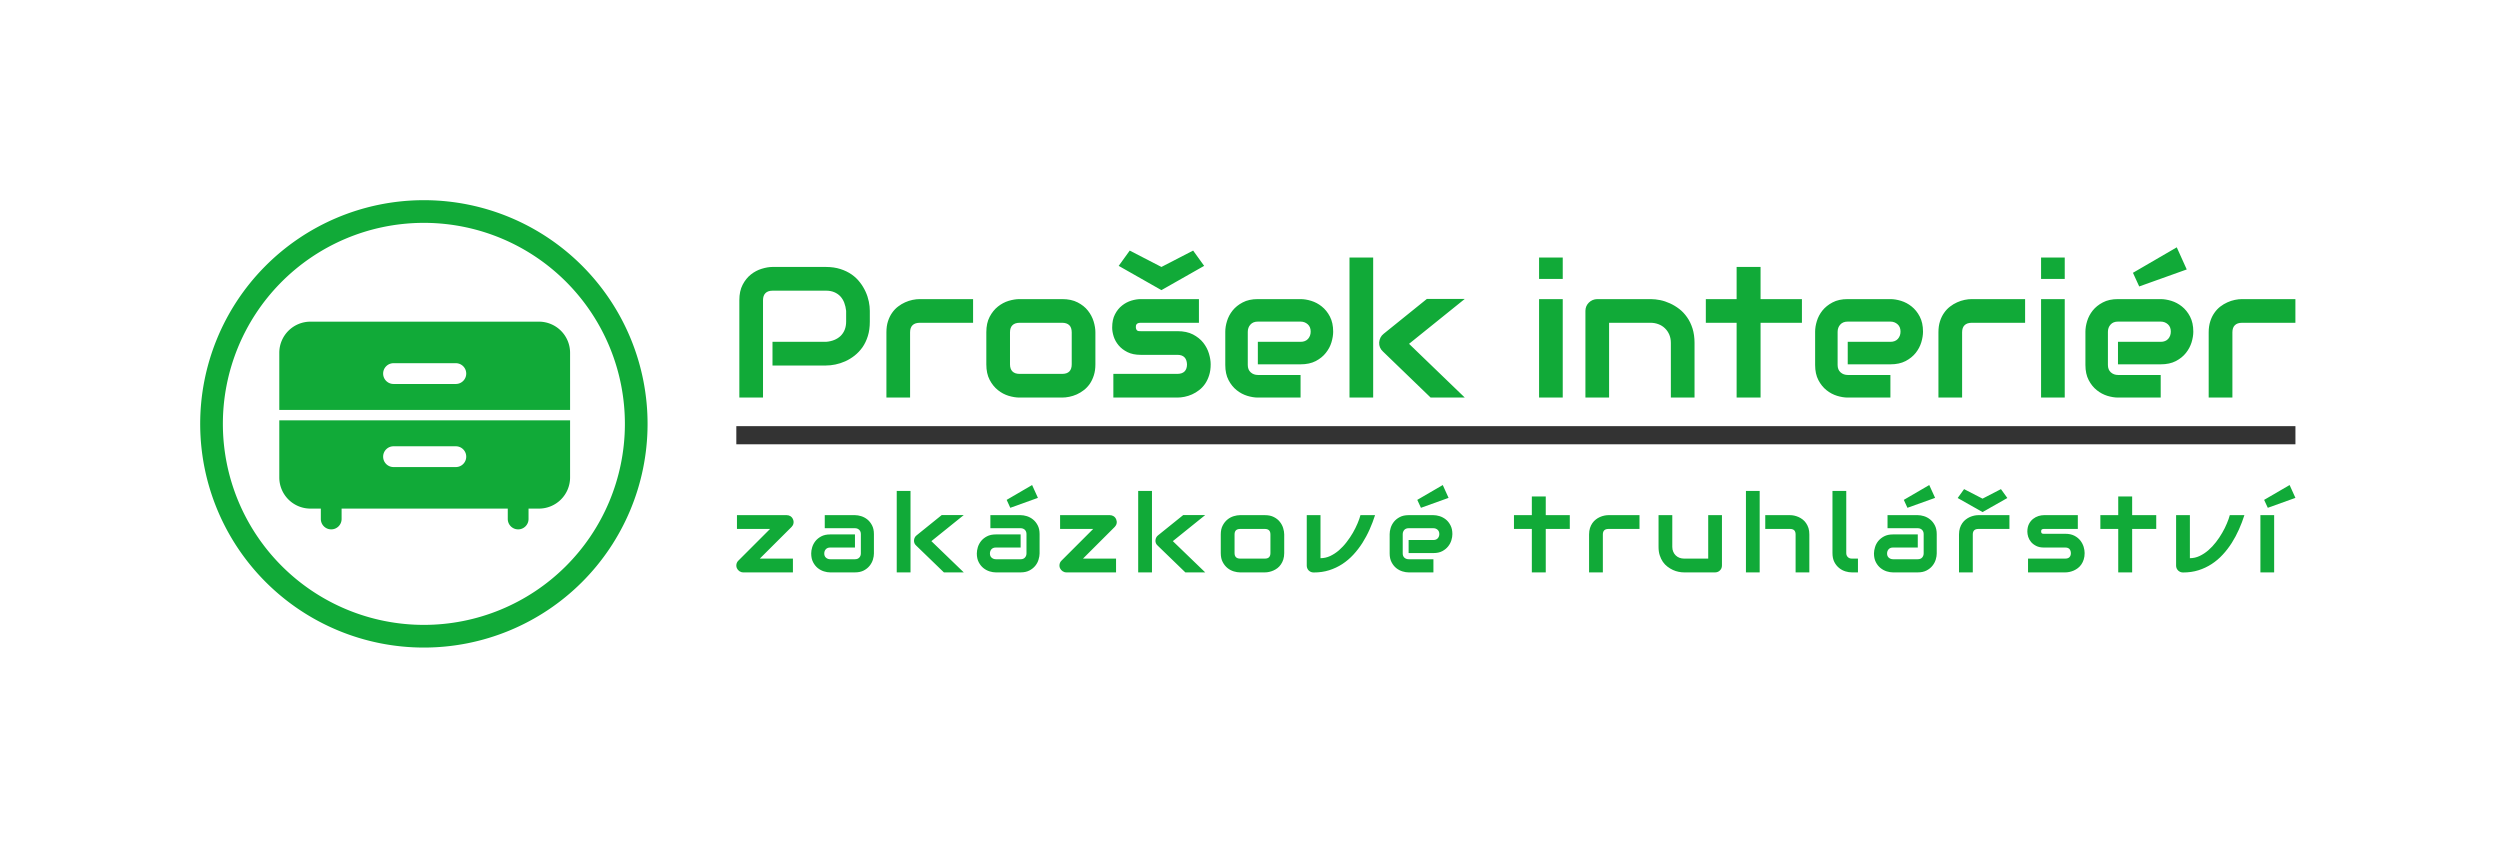
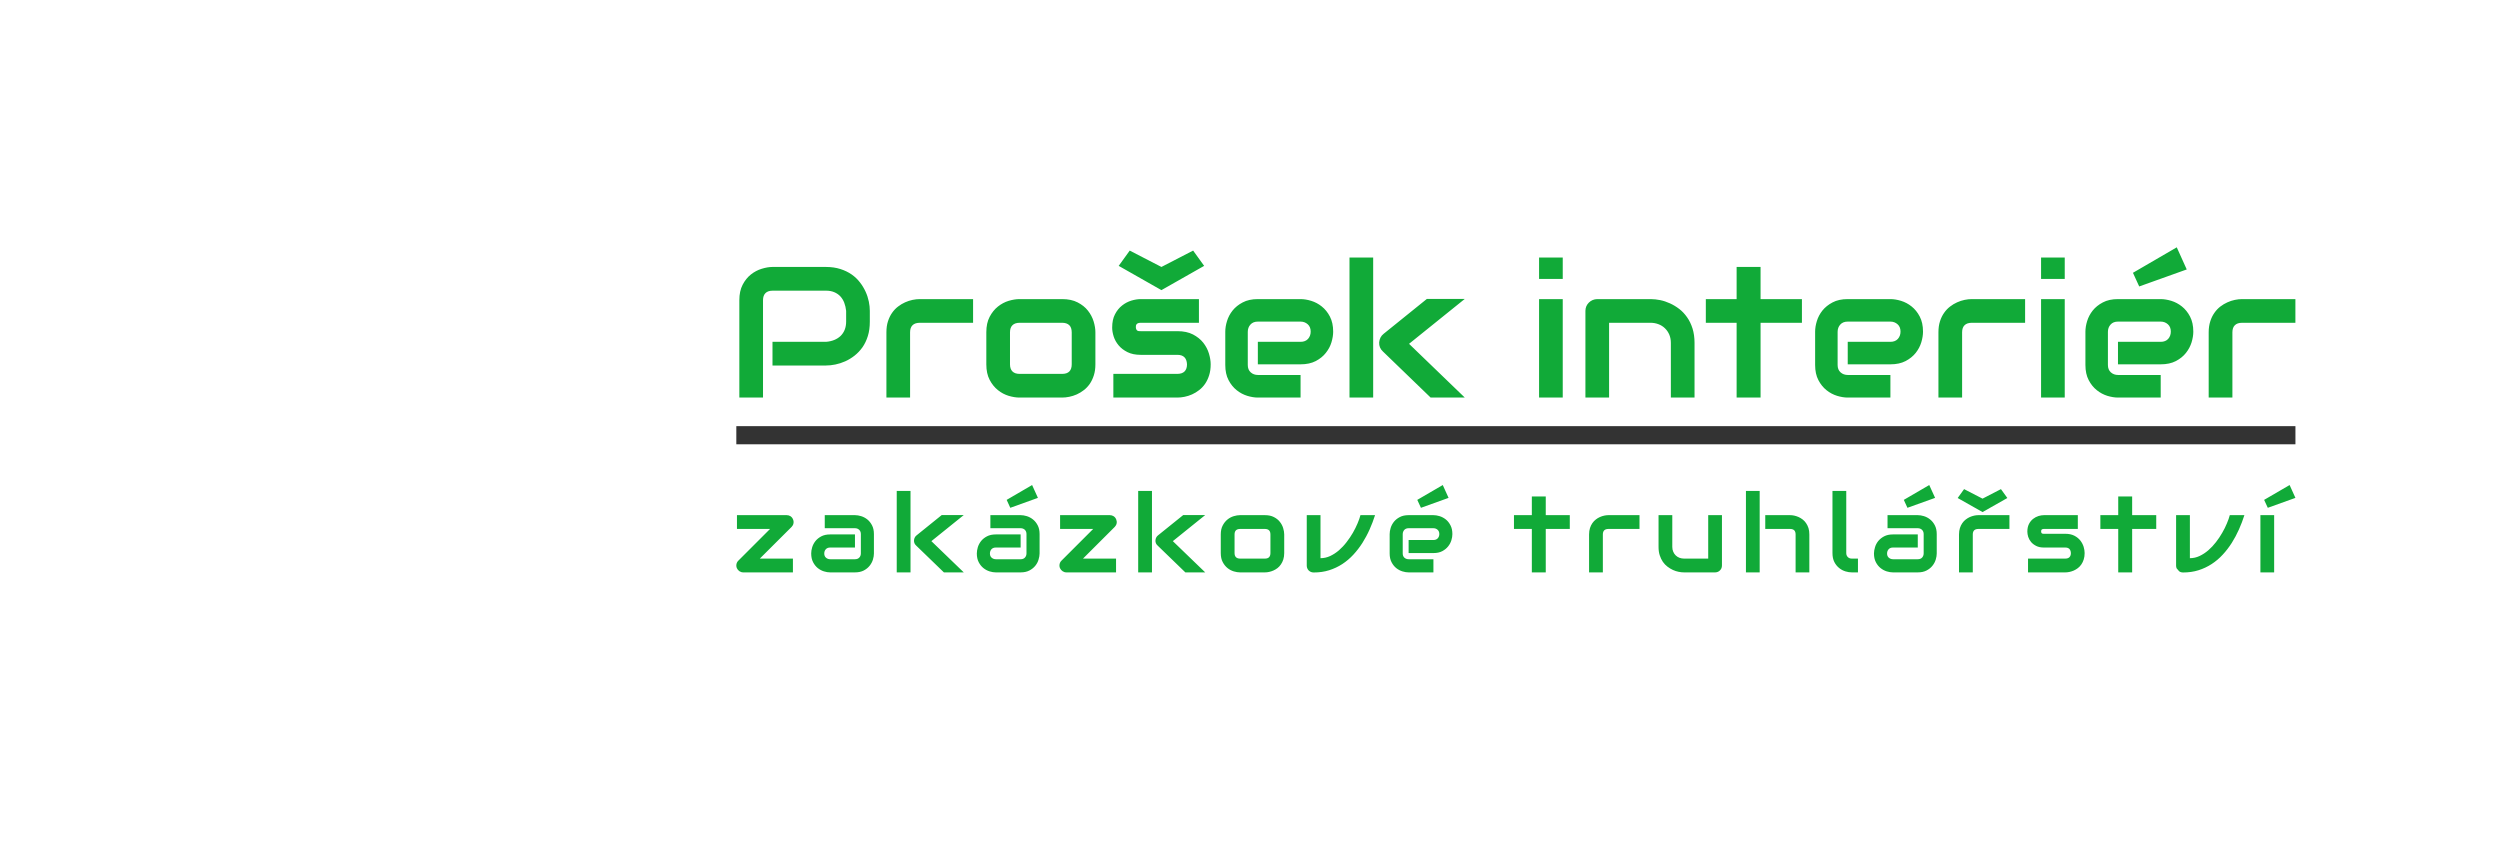
<svg xmlns="http://www.w3.org/2000/svg" id="SvgjsSvg12206" width="4096" height="1390.507" version="1.1">
  <defs id="SvgjsDefs12207" />
  <g id="SvgjsG12208" transform="translate(328, 328) scale(34.4)" opacity="1">
    <defs id="SvgjsDefs4811" />
    <g id="SvgjsG4812" transform="scale(0.216)" opacity="1">
      <g id="SvgjsG4813" class="p30R80N4o" transform="translate(0, 0) scale(1)" light-content="false" fill="#11aa38">
-         <path d="     M 48.823, 49.323     m 0, -49.323      a 49.323, 49.323, 0, 1, 0, 1, 0      Z      m 1, 5      a 44.323, 44.323, 0, 1, 1, -1, 0      Z     " />
-       </g>
+         </g>
      <g id="SvgjsG4814" class="goLlpZ_Y1a" transform="translate(12.86, 13.043) scale(2.29)" light-content="false" non-strokable="false" fill="#11aa38">
-         <path d="M2 15.5V21a3 3 0 0 0 3 3h1v1a1 1 0 0 0 2 0v-1h16v1a1 1 0 0 0 2 0v-1h1a3 3 0 0 0 3-3v-5.5zM19 20h-6a1 1 0 0 1 0-2h6a1 1 0 0 1 0 2zm11-5.5V9a3 3 0 0 0-3-3H5a3 3 0 0 0-3 3v5.5zM13 10h6a1 1 0 0 1 0 2h-6a1 1 0 0 1 0-2z" data-name="5" />
-       </g>
+         </g>
      <g id="SvgjsG4815" class="text" transform="translate(289.451, 43.52) scale(1)" light-content="false" fill="#11aa38">
        <path d="M-141.8 -16.75L-141.8 -19.12C-141.8 -19.76 -141.87 -20.45 -142.02 -21.17C-142.17 -21.9 -142.4 -22.63 -142.73 -23.34C-143.06 -24.06 -143.47 -24.75 -143.98 -25.4C-144.48 -26.06 -145.09 -26.64 -145.8 -27.14C-146.52 -27.64 -147.35 -28.04 -148.28 -28.34C-149.22 -28.64 -150.28 -28.8 -151.46 -28.8L-163.26 -28.8C-163.99 -28.8 -164.78 -28.66 -165.63 -28.4C-166.49 -28.14 -167.28 -27.72 -168.01 -27.15C-168.74 -26.57 -169.35 -25.82 -169.84 -24.88C-170.33 -23.94 -170.57 -22.8 -170.57 -21.47L-170.57 0L-165.35 0L-165.35 -21.47C-165.35 -22.15 -165.17 -22.67 -164.81 -23.03C-164.45 -23.39 -163.92 -23.57 -163.22 -23.57L-151.46 -23.57C-150.77 -23.57 -150.17 -23.46 -149.65 -23.24C-149.13 -23.02 -148.68 -22.72 -148.31 -22.33C-147.95 -21.94 -147.65 -21.47 -147.44 -20.92C-147.23 -20.37 -147.09 -19.77 -147.02 -19.12L-147.02 -16.75C-147.02 -16.08 -147.13 -15.48 -147.34 -14.95C-147.55 -14.42 -147.86 -13.97 -148.24 -13.59C-148.63 -13.22 -149.1 -12.92 -149.64 -12.7C-150.18 -12.48 -150.79 -12.34 -151.46 -12.29L-163.26 -12.29L-163.26 -7.07L-151.46 -7.07C-150.81 -7.07 -150.13 -7.14 -149.4 -7.29C-148.67 -7.44 -147.95 -7.67 -147.23 -7.99C-146.51 -8.31 -145.83 -8.73 -145.17 -9.24C-144.52 -9.75 -143.94 -10.36 -143.43 -11.07C-142.93 -11.79 -142.53 -12.62 -142.24 -13.55C-141.94 -14.49 -141.8 -15.56 -141.8 -16.75Z M-119.03 -16.49L-119.03 -21.71L-130.81 -21.71C-131.3 -21.71 -131.81 -21.65 -132.37 -21.54C-132.93 -21.42 -133.47 -21.25 -134.02 -21C-134.56 -20.76 -135.08 -20.45 -135.57 -20.07C-136.07 -19.69 -136.51 -19.23 -136.89 -18.68C-137.27 -18.14 -137.57 -17.52 -137.8 -16.81C-138.03 -16.1 -138.14 -15.29 -138.14 -14.4L-138.14 0L-132.92 0L-132.92 -14.4C-132.92 -15.08 -132.74 -15.6 -132.38 -15.95C-132.02 -16.31 -131.48 -16.49 -130.77 -16.49Z M-92.06 -7.33L-92.06 -14.4C-92.06 -15.13 -92.19 -15.93 -92.45 -16.79C-92.71 -17.64 -93.13 -18.44 -93.71 -19.17C-94.28 -19.9 -95.04 -20.5 -95.97 -20.98C-96.91 -21.47 -98.05 -21.71 -99.39 -21.71L-108.81 -21.71C-109.53 -21.71 -110.32 -21.58 -111.18 -21.33C-112.03 -21.07 -112.82 -20.65 -113.55 -20.07C-114.28 -19.49 -114.89 -18.73 -115.38 -17.8C-115.87 -16.87 -116.11 -15.74 -116.11 -14.4L-116.11 -7.33C-116.11 -5.98 -115.87 -4.84 -115.38 -3.91C-114.89 -2.98 -114.28 -2.22 -113.55 -1.64C-112.82 -1.05 -112.03 -0.64 -111.18 -0.38C-110.32 -0.13 -109.53 0 -108.81 0L-99.39 0C-98.89 0 -98.37 -0.06 -97.81 -0.17C-97.26 -0.28 -96.71 -0.46 -96.16 -0.7C-95.62 -0.94 -95.1 -1.26 -94.61 -1.64C-94.11 -2.02 -93.68 -2.48 -93.3 -3.02C-92.93 -3.56 -92.63 -4.19 -92.4 -4.91C-92.17 -5.63 -92.06 -6.43 -92.06 -7.33ZM-97.28 -14.36L-97.28 -7.33C-97.28 -6.65 -97.45 -6.12 -97.8 -5.76C-98.15 -5.4 -98.68 -5.22 -99.39 -5.22L-108.77 -5.22C-109.46 -5.22 -109.99 -5.4 -110.35 -5.76C-110.71 -6.12 -110.89 -6.65 -110.89 -7.33L-110.89 -14.4C-110.89 -15.08 -110.71 -15.6 -110.35 -15.95C-109.99 -16.31 -109.46 -16.49 -108.77 -16.49L-99.39 -16.49C-98.71 -16.49 -98.18 -16.31 -97.82 -15.96C-97.46 -15.62 -97.28 -15.08 -97.28 -14.36Z M-66.64 -7.33C-66.64 -8.07 -66.77 -8.86 -67.03 -9.72C-67.29 -10.58 -67.71 -11.37 -68.28 -12.1C-68.86 -12.83 -69.62 -13.43 -70.55 -13.92C-71.49 -14.4 -72.63 -14.64 -73.97 -14.64L-82.06 -14.64C-82.18 -14.64 -82.3 -14.64 -82.43 -14.65C-82.56 -14.66 -82.67 -14.69 -82.77 -14.74C-82.87 -14.79 -82.96 -14.88 -83.02 -15C-83.09 -15.12 -83.13 -15.29 -83.14 -15.5C-83.14 -15.61 -83.14 -15.72 -83.12 -15.83C-83.11 -15.95 -83.07 -16.05 -82.99 -16.15C-82.92 -16.26 -82.8 -16.34 -82.65 -16.4C-82.5 -16.46 -82.29 -16.49 -82.02 -16.49L-69.23 -16.49L-69.23 -21.71L-82.06 -21.71C-82.7 -21.71 -83.39 -21.6 -84.13 -21.38C-84.86 -21.15 -85.55 -20.8 -86.17 -20.3C-86.8 -19.81 -87.33 -19.16 -87.74 -18.36C-88.16 -17.57 -88.36 -16.59 -88.36 -15.42C-88.36 -14.82 -88.25 -14.17 -88.03 -13.47C-87.81 -12.78 -87.45 -12.13 -86.95 -11.53C-86.45 -10.92 -85.79 -10.42 -84.99 -10.02C-84.19 -9.62 -83.21 -9.42 -82.06 -9.42L-73.97 -9.42C-72.63 -9.42 -71.92 -8.72 -71.86 -7.33C-71.86 -6.65 -72.04 -6.12 -72.4 -5.76C-72.76 -5.4 -73.3 -5.22 -74.01 -5.22L-88.1 -5.22L-88.1 0L-73.97 0C-73.47 0 -72.95 -0.06 -72.39 -0.17C-71.83 -0.28 -71.29 -0.46 -70.74 -0.7C-70.2 -0.94 -69.68 -1.26 -69.19 -1.64C-68.69 -2.02 -68.26 -2.48 -67.88 -3.02C-67.51 -3.56 -67.21 -4.19 -66.98 -4.91C-66.75 -5.63 -66.64 -6.43 -66.64 -7.33ZM-84.49 -32.41L-86.92 -29.04L-77.5 -23.69L-68.08 -29.04L-70.51 -32.41L-77.5 -28.8Z M-39.63 -14.52C-39.63 -15.83 -39.87 -16.94 -40.35 -17.86C-40.83 -18.78 -41.43 -19.52 -42.15 -20.09C-42.86 -20.66 -43.64 -21.07 -44.48 -21.33C-45.31 -21.58 -46.09 -21.71 -46.82 -21.71L-56.24 -21.71C-57.55 -21.71 -58.66 -21.47 -59.58 -20.98C-60.5 -20.5 -61.24 -19.9 -61.81 -19.19C-62.38 -18.47 -62.79 -17.69 -63.04 -16.86C-63.3 -16.02 -63.42 -15.24 -63.42 -14.52L-63.42 -7.19C-63.42 -5.88 -63.18 -4.76 -62.7 -3.85C-62.22 -2.93 -61.62 -2.19 -60.9 -1.62C-60.19 -1.05 -59.41 -0.64 -58.57 -0.38C-57.74 -0.13 -56.96 0 -56.24 0L-46.82 0L-46.82 -4.98L-56.19 -4.98C-56.84 -4.98 -57.38 -5.17 -57.81 -5.56C-58.25 -5.95 -58.46 -6.49 -58.46 -7.19L-58.46 -14.48C-58.46 -15.12 -58.27 -15.66 -57.88 -16.09C-57.49 -16.53 -56.94 -16.75 -56.24 -16.75L-46.82 -16.75C-46.2 -16.75 -45.68 -16.55 -45.24 -16.16C-44.81 -15.78 -44.59 -15.24 -44.59 -14.56C-44.59 -13.92 -44.78 -13.38 -45.17 -12.94C-45.56 -12.51 -46.11 -12.29 -46.82 -12.29L-56.24 -12.29L-56.24 -7.33L-46.82 -7.33C-45.51 -7.33 -44.39 -7.57 -43.47 -8.05C-42.56 -8.53 -41.81 -9.13 -41.25 -9.85C-40.68 -10.57 -40.26 -11.34 -40.01 -12.18C-39.76 -13.02 -39.63 -13.8 -39.63 -14.52Z M-10.61 0L-22.9 -11.85L-10.61 -21.75L-18.97 -21.75L-28.5 -14.06C-28.8 -13.83 -29.03 -13.55 -29.2 -13.22C-29.36 -12.89 -29.46 -12.54 -29.49 -12.17C-29.53 -11.37 -29.25 -10.7 -28.66 -10.16L-18.14 0ZM-30.81 0L-30.81 -30.88L-36.03 -30.88L-36.03 0Z M10.99 -26.16L10.99 -30.88L5.77 -30.88L5.77 -26.16ZM10.99 0L10.99 -21.71L5.77 -21.71L5.77 0Z M40.05 0L40.05 -12.05C40.05 -13.23 39.9 -14.28 39.61 -15.22C39.31 -16.16 38.92 -16.98 38.41 -17.7C37.91 -18.42 37.34 -19.03 36.69 -19.53C36.04 -20.03 35.35 -20.45 34.64 -20.77C33.92 -21.1 33.2 -21.34 32.47 -21.49C31.74 -21.63 31.05 -21.71 30.39 -21.71L18.62 -21.71C18.26 -21.71 17.92 -21.64 17.6 -21.51C17.28 -21.37 17 -21.19 16.76 -20.95C16.52 -20.72 16.33 -20.45 16.19 -20.13C16.06 -19.82 15.99 -19.48 15.99 -19.12L15.99 0L21.21 0L21.21 -16.49L30.35 -16.49C30.98 -16.49 31.57 -16.38 32.11 -16.17C32.65 -15.97 33.12 -15.67 33.52 -15.28C33.93 -14.89 34.24 -14.43 34.48 -13.89C34.71 -13.34 34.83 -12.73 34.83 -12.05L34.83 0Z M63.73 -16.49L63.73 -21.71L54.61 -21.71L54.61 -28.8L49.33 -28.8L49.33 -21.71L42.54 -21.71L42.54 -16.49L49.33 -16.49L49.33 0L54.61 0L54.61 -16.49Z M90.43 -14.52C90.43 -15.83 90.19 -16.94 89.71 -17.86C89.23 -18.78 88.63 -19.52 87.91 -20.09C87.2 -20.66 86.42 -21.07 85.58 -21.33C84.75 -21.58 83.97 -21.71 83.24 -21.71L73.83 -21.71C72.51 -21.71 71.4 -21.47 70.48 -20.98C69.57 -20.5 68.82 -19.9 68.25 -19.19C67.68 -18.47 67.27 -17.69 67.02 -16.86C66.76 -16.02 66.64 -15.24 66.64 -14.52L66.64 -7.19C66.64 -5.88 66.88 -4.76 67.36 -3.85C67.84 -2.93 68.44 -2.19 69.16 -1.62C69.87 -1.05 70.65 -0.64 71.49 -0.38C72.32 -0.13 73.1 0 73.83 0L83.24 0L83.24 -4.98L73.87 -4.98C73.22 -4.98 72.68 -5.17 72.25 -5.56C71.81 -5.95 71.6 -6.49 71.6 -7.19L71.6 -14.48C71.6 -15.12 71.79 -15.66 72.18 -16.09C72.57 -16.53 73.12 -16.75 73.83 -16.75L83.24 -16.75C83.86 -16.75 84.38 -16.55 84.82 -16.16C85.25 -15.78 85.47 -15.24 85.47 -14.56C85.47 -13.92 85.28 -13.38 84.89 -12.94C84.5 -12.51 83.95 -12.29 83.24 -12.29L73.83 -12.29L73.83 -7.33L83.24 -7.33C84.56 -7.33 85.67 -7.57 86.59 -8.05C87.5 -8.53 88.25 -9.13 88.82 -9.85C89.38 -10.57 89.8 -11.34 90.05 -12.18C90.3 -13.02 90.43 -13.8 90.43 -14.52Z M112.94 -16.49L112.94 -21.71L101.15 -21.71C100.67 -21.71 100.15 -21.65 99.6 -21.54C99.04 -21.42 98.49 -21.25 97.95 -21C97.41 -20.76 96.89 -20.45 96.4 -20.07C95.9 -19.69 95.46 -19.23 95.08 -18.68C94.7 -18.14 94.39 -17.52 94.17 -16.81C93.94 -16.1 93.83 -15.29 93.83 -14.4L93.83 0L99.05 0L99.05 -14.4C99.05 -15.08 99.23 -15.6 99.59 -15.95C99.95 -16.31 100.49 -16.49 101.2 -16.49Z M121.68 -26.16L121.68 -30.88L116.46 -30.88L116.46 -26.16ZM121.68 0L121.68 -21.71L116.46 -21.71L116.46 0Z M150.03 -14.52C150.03 -15.83 149.79 -16.94 149.31 -17.86C148.83 -18.78 148.23 -19.52 147.51 -20.09C146.79 -20.66 146.02 -21.07 145.18 -21.33C144.34 -21.58 143.56 -21.71 142.84 -21.71L133.42 -21.71C132.11 -21.71 131 -21.47 130.08 -20.98C129.16 -20.5 128.42 -19.9 127.85 -19.19C127.28 -18.47 126.87 -17.69 126.62 -16.86C126.36 -16.02 126.24 -15.24 126.24 -14.52L126.24 -7.19C126.24 -5.88 126.48 -4.76 126.96 -3.85C127.44 -2.93 128.04 -2.19 128.76 -1.62C129.47 -1.05 130.25 -0.64 131.08 -0.38C131.92 -0.13 132.7 0 133.42 0L142.84 0L142.84 -4.98L133.46 -4.98C132.82 -4.98 132.28 -5.17 131.85 -5.56C131.41 -5.95 131.2 -6.49 131.2 -7.19L131.2 -14.48C131.2 -15.12 131.39 -15.66 131.78 -16.09C132.17 -16.53 132.71 -16.75 133.42 -16.75L142.84 -16.75C143.46 -16.75 143.98 -16.55 144.42 -16.16C144.85 -15.78 145.07 -15.24 145.07 -14.56C145.07 -13.92 144.88 -13.38 144.49 -12.94C144.1 -12.51 143.55 -12.29 142.84 -12.29L133.42 -12.29L133.42 -7.33L142.84 -7.33C144.15 -7.33 145.27 -7.57 146.19 -8.05C147.1 -8.53 147.85 -9.13 148.41 -9.85C148.98 -10.57 149.39 -11.34 149.65 -12.18C149.9 -13.02 150.03 -13.8 150.03 -14.52ZM148.58 -28.25L146.38 -33.13L136.72 -27.51L138.1 -24.5Z M172.54 -16.49L172.54 -21.71L160.75 -21.71C160.27 -21.71 159.75 -21.65 159.2 -21.54C158.64 -21.42 158.09 -21.25 157.55 -21C157.01 -20.76 156.49 -20.45 155.99 -20.07C155.5 -19.69 155.06 -19.23 154.68 -18.68C154.3 -18.14 153.99 -17.52 153.77 -16.81C153.54 -16.1 153.42 -15.29 153.42 -14.4L153.42 0L158.65 0L158.65 -14.4C158.65 -15.08 158.83 -15.6 159.19 -15.95C159.55 -16.31 160.08 -16.49 160.79 -16.49Z" />
      </g>
      <g id="SvgjsG4816" class="text" transform="translate(288.066, 82.068) scale(1)" light-content="false" fill="#11aa38">
-         <path d="M-157.35 -11.69C-157.46 -11.98 -157.65 -12.21 -157.9 -12.38C-158.15 -12.54 -158.43 -12.62 -158.73 -12.62L-169.71 -12.62L-169.71 -9.58L-162.41 -9.58L-169.39 -2.6C-169.62 -2.38 -169.76 -2.12 -169.82 -1.82C-169.88 -1.52 -169.85 -1.22 -169.73 -0.93C-169.61 -0.66 -169.42 -0.44 -169.17 -0.26C-168.91 -0.09 -168.63 0 -168.32 0L-157.37 0L-157.37 -3.04L-164.67 -3.04L-157.65 -10.04C-157.44 -10.26 -157.3 -10.51 -157.25 -10.81C-157.19 -11.11 -157.22 -11.4 -157.35 -11.69Z M-139.51 -4.18L-139.51 -8.44C-139.51 -9.2 -139.65 -9.85 -139.93 -10.38C-140.21 -10.92 -140.56 -11.35 -140.97 -11.68C-141.39 -12.01 -141.84 -12.25 -142.33 -12.4C-142.81 -12.55 -143.27 -12.62 -143.69 -12.62L-150.35 -12.62L-150.35 -9.74L-143.69 -9.74C-143.31 -9.74 -143.01 -9.62 -142.76 -9.39C-142.51 -9.15 -142.39 -8.84 -142.39 -8.44L-142.39 -4.2C-142.39 -3.83 -142.5 -3.52 -142.73 -3.27C-142.96 -3.02 -143.28 -2.9 -143.69 -2.9L-149.14 -2.9C-149.5 -2.9 -149.81 -3.01 -150.07 -3.23C-150.33 -3.45 -150.46 -3.76 -150.46 -4.16C-150.46 -4.53 -150.35 -4.84 -150.12 -5.1C-149.9 -5.35 -149.58 -5.48 -149.16 -5.48L-143.69 -5.48L-143.69 -8.37L-149.16 -8.37C-149.93 -8.37 -150.57 -8.23 -151.11 -7.95C-151.64 -7.67 -152.07 -7.32 -152.4 -6.91C-152.73 -6.49 -152.97 -6.04 -153.12 -5.55C-153.27 -5.06 -153.34 -4.6 -153.34 -4.18C-153.34 -3.42 -153.2 -2.77 -152.92 -2.24C-152.64 -1.7 -152.29 -1.27 -151.88 -0.94C-151.46 -0.61 -151.01 -0.37 -150.52 -0.22C-150.04 -0.07 -149.58 0 -149.16 0L-143.69 0C-142.93 0 -142.28 -0.14 -141.74 -0.42C-141.21 -0.7 -140.78 -1.05 -140.45 -1.47C-140.12 -1.88 -139.88 -2.33 -139.73 -2.82C-139.58 -3.31 -139.51 -3.76 -139.51 -4.18Z M-119.7 0L-126.84 -6.89L-119.7 -12.64L-124.56 -12.64L-130.1 -8.17C-130.27 -8.04 -130.41 -7.88 -130.5 -7.69C-130.6 -7.5 -130.66 -7.29 -130.67 -7.07C-130.7 -6.61 -130.54 -6.22 -130.19 -5.91L-124.08 0ZM-131.44 0L-131.44 -17.96L-134.48 -17.96L-134.48 0Z M-102.98 -4.18L-102.98 -8.44C-102.98 -9.2 -103.12 -9.85 -103.4 -10.38C-103.68 -10.92 -104.03 -11.35 -104.45 -11.68C-104.86 -12.01 -105.32 -12.25 -105.8 -12.4C-106.29 -12.55 -106.74 -12.62 -107.16 -12.62L-113.83 -12.62L-113.83 -9.74L-107.16 -9.74C-106.79 -9.74 -106.48 -9.62 -106.23 -9.39C-105.99 -9.15 -105.87 -8.84 -105.87 -8.44L-105.87 -4.2C-105.87 -3.83 -105.98 -3.52 -106.21 -3.27C-106.43 -3.02 -106.75 -2.9 -107.16 -2.9L-112.61 -2.9C-112.97 -2.9 -113.28 -3.01 -113.54 -3.23C-113.8 -3.45 -113.93 -3.76 -113.93 -4.16C-113.93 -4.53 -113.82 -4.84 -113.6 -5.1C-113.37 -5.35 -113.05 -5.48 -112.64 -5.48L-107.16 -5.48L-107.16 -8.37L-112.64 -8.37C-113.4 -8.37 -114.05 -8.23 -114.58 -7.95C-115.12 -7.67 -115.55 -7.32 -115.88 -6.91C-116.21 -6.49 -116.45 -6.04 -116.6 -5.55C-116.74 -5.06 -116.82 -4.6 -116.82 -4.18C-116.82 -3.42 -116.68 -2.77 -116.4 -2.24C-116.12 -1.7 -115.77 -1.27 -115.35 -0.94C-114.94 -0.61 -114.48 -0.37 -114 -0.22C-113.51 -0.07 -113.06 0 -112.64 0L-107.16 0C-106.4 0 -105.75 -0.14 -105.22 -0.42C-104.69 -0.7 -104.25 -1.05 -103.92 -1.47C-103.59 -1.88 -103.35 -2.33 -103.21 -2.82C-103.06 -3.31 -102.98 -3.76 -102.98 -4.18ZM-103.35 -16.43L-104.63 -19.26L-110.24 -15.99L-109.44 -14.24Z M-86.09 -11.69C-86.21 -11.98 -86.39 -12.21 -86.65 -12.38C-86.9 -12.54 -87.18 -12.62 -87.48 -12.62L-98.46 -12.62L-98.46 -9.58L-91.16 -9.58L-98.14 -2.6C-98.37 -2.38 -98.51 -2.12 -98.57 -1.82C-98.63 -1.52 -98.6 -1.22 -98.48 -0.93C-98.35 -0.66 -98.17 -0.44 -97.91 -0.26C-97.66 -0.09 -97.38 0 -97.07 0L-86.12 0L-86.12 -3.04L-93.41 -3.04L-86.4 -10.04C-86.19 -10.26 -86.05 -10.51 -85.99 -10.81C-85.93 -11.11 -85.97 -11.4 -86.09 -11.69Z M-66.46 0L-73.6 -6.89L-66.46 -12.64L-71.31 -12.64L-76.86 -8.17C-77.03 -8.04 -77.17 -7.88 -77.26 -7.69C-77.36 -7.5 -77.42 -7.29 -77.43 -7.07C-77.46 -6.61 -77.3 -6.22 -76.95 -5.91L-70.84 0ZM-78.2 0L-78.2 -17.96L-81.24 -17.96L-81.24 0Z M-49.04 -4.26L-49.04 -8.37C-49.04 -8.8 -49.12 -9.26 -49.27 -9.76C-49.42 -10.26 -49.66 -10.72 -50 -11.14C-50.33 -11.57 -50.77 -11.92 -51.32 -12.2C-51.86 -12.48 -52.52 -12.62 -53.3 -12.62L-58.78 -12.62C-59.2 -12.62 -59.66 -12.55 -60.16 -12.4C-60.65 -12.25 -61.12 -12.01 -61.54 -11.67C-61.96 -11.33 -62.32 -10.89 -62.6 -10.35C-62.89 -9.81 -63.03 -9.15 -63.03 -8.37L-63.03 -4.26C-63.03 -3.48 -62.89 -2.81 -62.6 -2.27C-62.32 -1.73 -61.96 -1.29 -61.54 -0.95C-61.12 -0.61 -60.65 -0.37 -60.16 -0.22C-59.66 -0.07 -59.2 0 -58.78 0L-53.3 0C-53.01 0 -52.71 -0.03 -52.39 -0.1C-52.06 -0.17 -51.74 -0.27 -51.43 -0.41C-51.11 -0.55 -50.81 -0.73 -50.52 -0.95C-50.24 -1.17 -49.98 -1.44 -49.77 -1.76C-49.55 -2.07 -49.37 -2.44 -49.24 -2.85C-49.11 -3.27 -49.04 -3.74 -49.04 -4.26ZM-52.08 -8.35L-52.08 -4.26C-52.08 -3.86 -52.18 -3.56 -52.38 -3.35C-52.58 -3.14 -52.89 -3.04 -53.3 -3.04L-58.75 -3.04C-59.16 -3.04 -59.47 -3.14 -59.68 -3.35C-59.89 -3.56 -59.99 -3.86 -59.99 -4.26L-59.99 -8.37C-59.99 -8.77 -59.89 -9.07 -59.68 -9.28C-59.47 -9.48 -59.16 -9.58 -58.75 -9.58L-53.3 -9.58C-52.91 -9.58 -52.6 -9.48 -52.39 -9.28C-52.18 -9.08 -52.08 -8.77 -52.08 -8.35Z M-29.01 -12.62L-32.23 -12.62C-32.37 -12.08 -32.58 -11.48 -32.87 -10.8C-33.15 -10.12 -33.5 -9.43 -33.9 -8.73C-34.31 -8.02 -34.77 -7.34 -35.29 -6.67C-35.8 -6 -36.37 -5.4 -36.97 -4.87C-37.58 -4.35 -38.22 -3.93 -38.9 -3.61C-39.59 -3.29 -40.3 -3.13 -41.04 -3.13L-41.04 -12.62L-44.07 -12.62L-44.07 -1.48C-44.07 -1.27 -44.03 -1.08 -43.95 -0.89C-43.88 -0.71 -43.77 -0.55 -43.63 -0.41C-43.49 -0.28 -43.32 -0.17 -43.14 -0.09C-42.95 -0.02 -42.75 0.02 -42.54 0.02C-41.32 0.02 -40.18 -0.14 -39.14 -0.47C-38.09 -0.8 -37.12 -1.26 -36.23 -1.84C-35.34 -2.42 -34.53 -3.11 -33.79 -3.91C-33.06 -4.7 -32.39 -5.57 -31.79 -6.51C-31.2 -7.45 -30.67 -8.43 -30.21 -9.47C-29.75 -10.5 -29.35 -11.55 -29.01 -12.62Z M-11.96 -8.44C-11.96 -9.2 -12.1 -9.85 -12.38 -10.38C-12.66 -10.92 -13 -11.35 -13.42 -11.68C-13.84 -12.01 -14.29 -12.25 -14.78 -12.4C-15.26 -12.55 -15.72 -12.62 -16.14 -12.62L-21.61 -12.62C-22.37 -12.62 -23.02 -12.48 -23.55 -12.2C-24.09 -11.92 -24.52 -11.57 -24.85 -11.16C-25.18 -10.74 -25.42 -10.29 -25.57 -9.8C-25.72 -9.31 -25.79 -8.86 -25.79 -8.44L-25.79 -4.18C-25.79 -3.42 -25.65 -2.77 -25.37 -2.24C-25.09 -1.7 -24.74 -1.27 -24.33 -0.94C-23.91 -0.61 -23.46 -0.37 -22.97 -0.22C-22.48 -0.07 -22.03 0 -21.61 0L-16.14 0L-16.14 -2.9L-21.59 -2.9C-21.96 -2.9 -22.27 -3.01 -22.53 -3.23C-22.78 -3.46 -22.91 -3.77 -22.91 -4.18L-22.91 -8.42C-22.91 -8.79 -22.79 -9.1 -22.57 -9.36C-22.34 -9.61 -22.02 -9.74 -21.61 -9.74L-16.14 -9.74C-15.78 -9.74 -15.47 -9.62 -15.22 -9.4C-14.97 -9.17 -14.84 -8.86 -14.84 -8.46C-14.84 -8.09 -14.95 -7.78 -15.18 -7.52C-15.4 -7.27 -15.72 -7.14 -16.14 -7.14L-21.61 -7.14L-21.61 -4.26L-16.14 -4.26C-15.37 -4.26 -14.72 -4.4 -14.19 -4.68C-13.66 -4.96 -13.23 -5.31 -12.9 -5.73C-12.57 -6.14 -12.33 -6.59 -12.18 -7.08C-12.03 -7.57 -11.96 -8.02 -11.96 -8.44ZM-12.8 -16.43L-14.08 -19.26L-19.7 -15.99L-18.89 -14.24Z M13.93 -9.58L13.93 -12.62L8.63 -12.62L8.63 -16.74L5.56 -16.74L5.56 -12.62L1.62 -12.62L1.62 -9.58L5.56 -9.58L5.56 0L8.63 0L8.63 -9.58Z M29.3 -9.58L29.3 -12.62L22.44 -12.62C22.16 -12.62 21.86 -12.59 21.54 -12.52C21.21 -12.45 20.9 -12.35 20.58 -12.21C20.26 -12.07 19.96 -11.89 19.68 -11.67C19.39 -11.45 19.13 -11.18 18.91 -10.86C18.69 -10.55 18.51 -10.18 18.38 -9.77C18.25 -9.36 18.18 -8.89 18.18 -8.37L18.18 0L21.22 0L21.22 -8.37C21.22 -8.77 21.32 -9.07 21.53 -9.28C21.74 -9.48 22.05 -9.58 22.47 -9.58Z M47.48 -1.53L47.48 -12.62L44.45 -12.62L44.45 -3.04L39.13 -3.04C38.77 -3.04 38.43 -3.1 38.11 -3.22C37.8 -3.34 37.52 -3.51 37.29 -3.74C37.06 -3.96 36.87 -4.23 36.74 -4.55C36.6 -4.86 36.53 -5.22 36.53 -5.62L36.53 -12.62L33.5 -12.62L33.5 -5.62C33.5 -4.93 33.58 -4.32 33.76 -3.77C33.93 -3.23 34.17 -2.75 34.45 -2.33C34.74 -1.91 35.08 -1.56 35.46 -1.27C35.85 -0.97 36.25 -0.73 36.66 -0.54C37.07 -0.35 37.49 -0.21 37.91 -0.13C38.34 -0.04 38.74 0 39.11 0L45.98 0C46.19 0 46.38 -0.04 46.57 -0.12C46.75 -0.19 46.91 -0.3 47.04 -0.44C47.18 -0.57 47.29 -0.74 47.37 -0.92C47.44 -1.11 47.48 -1.31 47.48 -1.53Z M66.75 0L66.75 -8.37C66.75 -8.89 66.69 -9.36 66.56 -9.77C66.42 -10.18 66.25 -10.55 66.03 -10.86C65.81 -11.18 65.56 -11.45 65.27 -11.67C64.98 -11.89 64.68 -12.07 64.37 -12.21C64.05 -12.35 63.73 -12.45 63.42 -12.52C63.1 -12.59 62.79 -12.62 62.5 -12.62L57.03 -12.62L57.03 -9.58L62.5 -9.58C62.91 -9.58 63.21 -9.48 63.42 -9.28C63.62 -9.07 63.72 -8.77 63.72 -8.37L63.72 0ZM55.8 0L55.8 -17.96L52.77 -17.96L52.77 0Z M77.47 0L77.47 -3.04L76.12 -3.04C75.76 -3.04 75.47 -3.15 75.24 -3.37C75.01 -3.59 74.89 -3.89 74.89 -4.26L74.89 -17.96L71.85 -17.96L71.85 -4.26C71.85 -3.48 71.99 -2.81 72.27 -2.27C72.55 -1.73 72.91 -1.29 73.34 -0.95C73.76 -0.61 74.23 -0.37 74.72 -0.22C75.21 -0.07 75.68 0 76.12 0Z M94.84 -4.18L94.84 -8.44C94.84 -9.2 94.7 -9.85 94.42 -10.38C94.14 -10.92 93.79 -11.35 93.37 -11.68C92.96 -12.01 92.51 -12.25 92.02 -12.4C91.53 -12.55 91.08 -12.62 90.66 -12.62L83.99 -12.62L83.99 -9.74L90.66 -9.74C91.03 -9.74 91.34 -9.62 91.59 -9.39C91.83 -9.15 91.96 -8.84 91.96 -8.44L91.96 -4.2C91.96 -3.83 91.84 -3.52 91.62 -3.27C91.39 -3.02 91.07 -2.9 90.66 -2.9L85.21 -2.9C84.85 -2.9 84.54 -3.01 84.28 -3.23C84.02 -3.45 83.89 -3.76 83.89 -4.16C83.89 -4.53 84 -4.84 84.23 -5.1C84.45 -5.35 84.77 -5.48 85.18 -5.48L90.66 -5.48L90.66 -8.37L85.18 -8.37C84.42 -8.37 83.77 -8.23 83.24 -7.95C82.71 -7.67 82.28 -7.32 81.94 -6.91C81.61 -6.49 81.37 -6.04 81.23 -5.55C81.08 -5.06 81 -4.6 81 -4.18C81 -3.42 81.14 -2.77 81.42 -2.24C81.7 -1.7 82.05 -1.27 82.47 -0.94C82.89 -0.61 83.34 -0.37 83.82 -0.22C84.31 -0.07 84.76 0 85.18 0L90.66 0C91.42 0 92.07 -0.14 92.6 -0.42C93.14 -0.7 93.57 -1.05 93.9 -1.47C94.23 -1.88 94.47 -2.33 94.62 -2.82C94.77 -3.31 94.84 -3.76 94.84 -4.18ZM94.48 -16.43L93.19 -19.26L87.58 -15.99L88.38 -14.24Z M110.87 -9.58L110.87 -12.62L104.01 -12.62C103.73 -12.62 103.43 -12.59 103.11 -12.52C102.79 -12.45 102.47 -12.35 102.15 -12.21C101.84 -12.07 101.53 -11.89 101.25 -11.67C100.96 -11.45 100.7 -11.18 100.48 -10.86C100.26 -10.55 100.08 -10.18 99.95 -9.77C99.82 -9.36 99.75 -8.89 99.75 -8.37L99.75 0L102.79 0L102.79 -8.37C102.79 -8.77 102.89 -9.07 103.1 -9.28C103.31 -9.48 103.62 -9.58 104.04 -9.58ZM100.87 -18.36L99.46 -16.4L104.94 -13.3L110.41 -16.4L109 -18.36L104.94 -16.26Z M127.45 -4.26C127.45 -4.69 127.38 -5.15 127.23 -5.65C127.07 -6.15 126.83 -6.61 126.5 -7.03C126.16 -7.46 125.72 -7.81 125.18 -8.09C124.63 -8.37 123.97 -8.51 123.19 -8.51L118.49 -8.51C118.42 -8.51 118.35 -8.51 118.27 -8.52C118.2 -8.52 118.13 -8.54 118.07 -8.57C118.01 -8.6 117.97 -8.65 117.93 -8.72C117.89 -8.79 117.86 -8.89 117.86 -9.01C117.86 -9.08 117.86 -9.14 117.87 -9.21C117.88 -9.27 117.9 -9.33 117.94 -9.39C117.99 -9.45 118.05 -9.5 118.14 -9.53C118.23 -9.57 118.35 -9.58 118.51 -9.58L125.95 -9.58L125.95 -12.62L118.49 -12.62C118.11 -12.62 117.71 -12.56 117.28 -12.43C116.86 -12.3 116.46 -12.09 116.09 -11.8C115.73 -11.52 115.42 -11.14 115.18 -10.68C114.94 -10.21 114.82 -9.64 114.82 -8.97C114.82 -8.62 114.89 -8.24 115.01 -7.83C115.14 -7.43 115.35 -7.05 115.64 -6.7C115.94 -6.35 116.32 -6.06 116.78 -5.83C117.25 -5.59 117.82 -5.48 118.49 -5.48L123.19 -5.48C123.97 -5.48 124.38 -5.07 124.42 -4.26C124.42 -3.86 124.31 -3.56 124.1 -3.35C123.89 -3.14 123.58 -3.04 123.17 -3.04L114.97 -3.04L114.97 0L123.19 0C123.48 0 123.79 -0.03 124.11 -0.1C124.43 -0.17 124.75 -0.27 125.07 -0.41C125.38 -0.55 125.68 -0.73 125.97 -0.95C126.26 -1.17 126.51 -1.44 126.73 -1.76C126.95 -2.07 127.12 -2.44 127.25 -2.85C127.39 -3.27 127.45 -3.74 127.45 -4.26Z M143.24 -9.58L143.24 -12.62L137.93 -12.62L137.93 -16.74L134.86 -16.74L134.86 -12.62L130.92 -12.62L130.92 -9.58L134.86 -9.58L134.86 0L137.93 0L137.93 -9.58Z M162.68 -12.62L159.46 -12.62C159.32 -12.08 159.11 -11.48 158.82 -10.8C158.54 -10.12 158.2 -9.43 157.79 -8.73C157.39 -8.02 156.93 -7.34 156.41 -6.67C155.89 -6 155.33 -5.4 154.72 -4.87C154.11 -4.35 153.47 -3.93 152.79 -3.61C152.11 -3.29 151.4 -3.13 150.66 -3.13L150.66 -12.62L147.62 -12.62L147.62 -1.48C147.62 -1.27 147.66 -1.08 147.74 -0.89C147.82 -0.71 147.93 -0.55 148.07 -0.41C148.21 -0.28 148.37 -0.17 148.56 -0.09C148.74 -0.02 148.94 0.02 149.15 0.02C150.37 0.02 151.51 -0.14 152.55 -0.47C153.6 -0.8 154.57 -1.26 155.46 -1.84C156.35 -2.42 157.17 -3.11 157.9 -3.91C158.64 -4.7 159.3 -5.57 159.9 -6.51C160.49 -7.45 161.02 -8.43 161.48 -9.47C161.94 -10.5 162.34 -11.55 162.68 -12.62Z M169.24 0L169.24 -12.62L166.21 -12.62L166.21 0ZM173.93 -16.43L172.65 -19.26L167.03 -15.99L167.84 -14.24Z" />
+         <path d="M-157.35 -11.69C-157.46 -11.98 -157.65 -12.21 -157.9 -12.38C-158.15 -12.54 -158.43 -12.62 -158.73 -12.62L-169.71 -12.62L-169.71 -9.58L-162.41 -9.58L-169.39 -2.6C-169.62 -2.38 -169.76 -2.12 -169.82 -1.82C-169.88 -1.52 -169.85 -1.22 -169.73 -0.93C-169.61 -0.66 -169.42 -0.44 -169.17 -0.26C-168.91 -0.09 -168.63 0 -168.32 0L-157.37 0L-157.37 -3.04L-164.67 -3.04L-157.65 -10.04C-157.44 -10.26 -157.3 -10.51 -157.25 -10.81C-157.19 -11.11 -157.22 -11.4 -157.35 -11.69Z M-139.51 -4.18L-139.51 -8.44C-139.51 -9.2 -139.65 -9.85 -139.93 -10.38C-140.21 -10.92 -140.56 -11.35 -140.97 -11.68C-141.39 -12.01 -141.84 -12.25 -142.33 -12.4C-142.81 -12.55 -143.27 -12.62 -143.69 -12.62L-150.35 -12.62L-150.35 -9.74L-143.69 -9.74C-143.31 -9.74 -143.01 -9.62 -142.76 -9.39C-142.51 -9.15 -142.39 -8.84 -142.39 -8.44L-142.39 -4.2C-142.39 -3.83 -142.5 -3.52 -142.73 -3.27C-142.96 -3.02 -143.28 -2.9 -143.69 -2.9L-149.14 -2.9C-149.5 -2.9 -149.81 -3.01 -150.07 -3.23C-150.33 -3.45 -150.46 -3.76 -150.46 -4.16C-150.46 -4.53 -150.35 -4.84 -150.12 -5.1C-149.9 -5.35 -149.58 -5.48 -149.16 -5.48L-143.69 -5.48L-143.69 -8.37L-149.16 -8.37C-149.93 -8.37 -150.57 -8.23 -151.11 -7.95C-151.64 -7.67 -152.07 -7.32 -152.4 -6.91C-152.73 -6.49 -152.97 -6.04 -153.12 -5.55C-153.27 -5.06 -153.34 -4.6 -153.34 -4.18C-153.34 -3.42 -153.2 -2.77 -152.92 -2.24C-152.64 -1.7 -152.29 -1.27 -151.88 -0.94C-151.46 -0.61 -151.01 -0.37 -150.52 -0.22C-150.04 -0.07 -149.58 0 -149.16 0L-143.69 0C-142.93 0 -142.28 -0.14 -141.74 -0.42C-141.21 -0.7 -140.78 -1.05 -140.45 -1.47C-140.12 -1.88 -139.88 -2.33 -139.73 -2.82C-139.58 -3.31 -139.51 -3.76 -139.51 -4.18Z M-119.7 0L-126.84 -6.89L-119.7 -12.64L-124.56 -12.64L-130.1 -8.17C-130.27 -8.04 -130.41 -7.88 -130.5 -7.69C-130.6 -7.5 -130.66 -7.29 -130.67 -7.07C-130.7 -6.61 -130.54 -6.22 -130.19 -5.91L-124.08 0ZM-131.44 0L-131.44 -17.96L-134.48 -17.96L-134.48 0Z M-102.98 -4.18L-102.98 -8.44C-102.98 -9.2 -103.12 -9.85 -103.4 -10.38C-103.68 -10.92 -104.03 -11.35 -104.45 -11.68C-104.86 -12.01 -105.32 -12.25 -105.8 -12.4C-106.29 -12.55 -106.74 -12.62 -107.16 -12.62L-113.83 -12.62L-113.83 -9.74L-107.16 -9.74C-106.79 -9.74 -106.48 -9.62 -106.23 -9.39C-105.99 -9.15 -105.87 -8.84 -105.87 -8.44L-105.87 -4.2C-105.87 -3.83 -105.98 -3.52 -106.21 -3.27C-106.43 -3.02 -106.75 -2.9 -107.16 -2.9L-112.61 -2.9C-112.97 -2.9 -113.28 -3.01 -113.54 -3.23C-113.8 -3.45 -113.93 -3.76 -113.93 -4.16C-113.93 -4.53 -113.82 -4.84 -113.6 -5.1C-113.37 -5.35 -113.05 -5.48 -112.64 -5.48L-107.16 -5.48L-107.16 -8.37L-112.64 -8.37C-113.4 -8.37 -114.05 -8.23 -114.58 -7.95C-115.12 -7.67 -115.55 -7.32 -115.88 -6.91C-116.21 -6.49 -116.45 -6.04 -116.6 -5.55C-116.74 -5.06 -116.82 -4.6 -116.82 -4.18C-116.82 -3.42 -116.68 -2.77 -116.4 -2.24C-116.12 -1.7 -115.77 -1.27 -115.35 -0.94C-114.94 -0.61 -114.48 -0.37 -114 -0.22C-113.51 -0.07 -113.06 0 -112.64 0L-107.16 0C-106.4 0 -105.75 -0.14 -105.22 -0.42C-104.69 -0.7 -104.25 -1.05 -103.92 -1.47C-103.59 -1.88 -103.35 -2.33 -103.21 -2.82C-103.06 -3.31 -102.98 -3.76 -102.98 -4.18ZM-103.35 -16.43L-104.63 -19.26L-110.24 -15.99L-109.44 -14.24Z M-86.09 -11.69C-86.21 -11.98 -86.39 -12.21 -86.65 -12.38C-86.9 -12.54 -87.18 -12.62 -87.48 -12.62L-98.46 -12.62L-98.46 -9.58L-91.16 -9.58L-98.14 -2.6C-98.37 -2.38 -98.51 -2.12 -98.57 -1.82C-98.63 -1.52 -98.6 -1.22 -98.48 -0.93C-98.35 -0.66 -98.17 -0.44 -97.91 -0.26C-97.66 -0.09 -97.38 0 -97.07 0L-86.12 0L-86.12 -3.04L-93.41 -3.04L-86.4 -10.04C-86.19 -10.26 -86.05 -10.51 -85.99 -10.81C-85.93 -11.11 -85.97 -11.4 -86.09 -11.69Z M-66.46 0L-73.6 -6.89L-66.46 -12.64L-71.31 -12.64L-76.86 -8.17C-77.03 -8.04 -77.17 -7.88 -77.26 -7.69C-77.36 -7.5 -77.42 -7.29 -77.43 -7.07C-77.46 -6.61 -77.3 -6.22 -76.95 -5.91L-70.84 0ZM-78.2 0L-78.2 -17.96L-81.24 -17.96L-81.24 0Z M-49.04 -4.26L-49.04 -8.37C-49.04 -8.8 -49.12 -9.26 -49.27 -9.76C-49.42 -10.26 -49.66 -10.72 -50 -11.14C-50.33 -11.57 -50.77 -11.92 -51.32 -12.2C-51.86 -12.48 -52.52 -12.62 -53.3 -12.62L-58.78 -12.62C-59.2 -12.62 -59.66 -12.55 -60.16 -12.4C-60.65 -12.25 -61.12 -12.01 -61.54 -11.67C-61.96 -11.33 -62.32 -10.89 -62.6 -10.35C-62.89 -9.81 -63.03 -9.15 -63.03 -8.37L-63.03 -4.26C-63.03 -3.48 -62.89 -2.81 -62.6 -2.27C-62.32 -1.73 -61.96 -1.29 -61.54 -0.95C-61.12 -0.61 -60.65 -0.37 -60.16 -0.22C-59.66 -0.07 -59.2 0 -58.78 0L-53.3 0C-53.01 0 -52.71 -0.03 -52.39 -0.1C-52.06 -0.17 -51.74 -0.27 -51.43 -0.41C-51.11 -0.55 -50.81 -0.73 -50.52 -0.95C-50.24 -1.17 -49.98 -1.44 -49.77 -1.76C-49.55 -2.07 -49.37 -2.44 -49.24 -2.85C-49.11 -3.27 -49.04 -3.74 -49.04 -4.26ZM-52.08 -8.35L-52.08 -4.26C-52.08 -3.86 -52.18 -3.56 -52.38 -3.35C-52.58 -3.14 -52.89 -3.04 -53.3 -3.04L-58.75 -3.04C-59.16 -3.04 -59.47 -3.14 -59.68 -3.35C-59.89 -3.56 -59.99 -3.86 -59.99 -4.26L-59.99 -8.37C-59.99 -8.77 -59.89 -9.07 -59.68 -9.28C-59.47 -9.48 -59.16 -9.58 -58.75 -9.58L-53.3 -9.58C-52.91 -9.58 -52.6 -9.48 -52.39 -9.28C-52.18 -9.08 -52.08 -8.77 -52.08 -8.35Z M-29.01 -12.62L-32.23 -12.62C-32.37 -12.08 -32.58 -11.48 -32.87 -10.8C-33.15 -10.12 -33.5 -9.43 -33.9 -8.73C-34.31 -8.02 -34.77 -7.34 -35.29 -6.67C-35.8 -6 -36.37 -5.4 -36.97 -4.87C-37.58 -4.35 -38.22 -3.93 -38.9 -3.61C-39.59 -3.29 -40.3 -3.13 -41.04 -3.13L-41.04 -12.62L-44.07 -12.62L-44.07 -1.48C-44.07 -1.27 -44.03 -1.08 -43.95 -0.89C-43.88 -0.71 -43.77 -0.55 -43.63 -0.41C-43.49 -0.28 -43.32 -0.17 -43.14 -0.09C-42.95 -0.02 -42.75 0.02 -42.54 0.02C-41.32 0.02 -40.18 -0.14 -39.14 -0.47C-38.09 -0.8 -37.12 -1.26 -36.23 -1.84C-35.34 -2.42 -34.53 -3.11 -33.79 -3.91C-33.06 -4.7 -32.39 -5.57 -31.79 -6.51C-31.2 -7.45 -30.67 -8.43 -30.21 -9.47C-29.75 -10.5 -29.35 -11.55 -29.01 -12.62Z M-11.96 -8.44C-11.96 -9.2 -12.1 -9.85 -12.38 -10.38C-12.66 -10.92 -13 -11.35 -13.42 -11.68C-13.84 -12.01 -14.29 -12.25 -14.78 -12.4C-15.26 -12.55 -15.72 -12.62 -16.14 -12.62L-21.61 -12.62C-22.37 -12.62 -23.02 -12.48 -23.55 -12.2C-24.09 -11.92 -24.52 -11.57 -24.85 -11.16C-25.18 -10.74 -25.42 -10.29 -25.57 -9.8C-25.72 -9.31 -25.79 -8.86 -25.79 -8.44L-25.79 -4.18C-25.79 -3.42 -25.65 -2.77 -25.37 -2.24C-25.09 -1.7 -24.74 -1.27 -24.33 -0.94C-23.91 -0.61 -23.46 -0.37 -22.97 -0.22C-22.48 -0.07 -22.03 0 -21.61 0L-16.14 0L-16.14 -2.9L-21.59 -2.9C-21.96 -2.9 -22.27 -3.01 -22.53 -3.23C-22.78 -3.46 -22.91 -3.77 -22.91 -4.18L-22.91 -8.42C-22.91 -8.79 -22.79 -9.1 -22.57 -9.36C-22.34 -9.61 -22.02 -9.74 -21.61 -9.74L-16.14 -9.74C-15.78 -9.74 -15.47 -9.62 -15.22 -9.4C-14.97 -9.17 -14.84 -8.86 -14.84 -8.46C-14.84 -8.09 -14.95 -7.78 -15.18 -7.52C-15.4 -7.27 -15.72 -7.14 -16.14 -7.14L-21.61 -7.14L-21.61 -4.26L-16.14 -4.26C-15.37 -4.26 -14.72 -4.4 -14.19 -4.68C-13.66 -4.96 -13.23 -5.31 -12.9 -5.73C-12.57 -6.14 -12.33 -6.59 -12.18 -7.08C-12.03 -7.57 -11.96 -8.02 -11.96 -8.44ZM-12.8 -16.43L-14.08 -19.26L-19.7 -15.99L-18.89 -14.24Z M13.93 -9.58L13.93 -12.62L8.63 -12.62L8.63 -16.74L5.56 -16.74L5.56 -12.62L1.62 -12.62L1.62 -9.58L5.56 -9.58L5.56 0L8.63 0L8.63 -9.58Z M29.3 -9.58L29.3 -12.62L22.44 -12.62C22.16 -12.62 21.86 -12.59 21.54 -12.52C21.21 -12.45 20.9 -12.35 20.58 -12.21C20.26 -12.07 19.96 -11.89 19.68 -11.67C19.39 -11.45 19.13 -11.18 18.91 -10.86C18.69 -10.55 18.51 -10.18 18.38 -9.77C18.25 -9.36 18.18 -8.89 18.18 -8.37L18.18 0L21.22 0L21.22 -8.37C21.22 -8.77 21.32 -9.07 21.53 -9.28C21.74 -9.48 22.05 -9.58 22.47 -9.58Z M47.48 -1.53L47.48 -12.62L44.45 -12.62L44.45 -3.04L39.13 -3.04C38.77 -3.04 38.43 -3.1 38.11 -3.22C37.8 -3.34 37.52 -3.51 37.29 -3.74C37.06 -3.96 36.87 -4.23 36.74 -4.55C36.6 -4.86 36.53 -5.22 36.53 -5.62L36.53 -12.62L33.5 -12.62L33.5 -5.62C33.5 -4.93 33.58 -4.32 33.76 -3.77C33.93 -3.23 34.17 -2.75 34.45 -2.33C34.74 -1.91 35.08 -1.56 35.46 -1.27C35.85 -0.97 36.25 -0.73 36.66 -0.54C37.07 -0.35 37.49 -0.21 37.91 -0.13C38.34 -0.04 38.74 0 39.11 0L45.98 0C46.19 0 46.38 -0.04 46.57 -0.12C46.75 -0.19 46.91 -0.3 47.04 -0.44C47.18 -0.57 47.29 -0.74 47.37 -0.92C47.44 -1.11 47.48 -1.31 47.48 -1.53Z M66.75 0L66.75 -8.37C66.75 -8.89 66.69 -9.36 66.56 -9.77C66.42 -10.18 66.25 -10.55 66.03 -10.86C65.81 -11.18 65.56 -11.45 65.27 -11.67C64.98 -11.89 64.68 -12.07 64.37 -12.21C64.05 -12.35 63.73 -12.45 63.42 -12.52C63.1 -12.59 62.79 -12.62 62.5 -12.62L57.03 -12.62L57.03 -9.58L62.5 -9.58C62.91 -9.58 63.21 -9.48 63.42 -9.28C63.62 -9.07 63.72 -8.77 63.72 -8.37L63.72 0ZM55.8 0L55.8 -17.96L52.77 -17.96L52.77 0Z M77.47 0L77.47 -3.04L76.12 -3.04C75.76 -3.04 75.47 -3.15 75.24 -3.37C75.01 -3.59 74.89 -3.89 74.89 -4.26L74.89 -17.96L71.85 -17.96L71.85 -4.26C71.85 -3.48 71.99 -2.81 72.27 -2.27C72.55 -1.73 72.91 -1.29 73.34 -0.95C73.76 -0.61 74.23 -0.37 74.72 -0.22C75.21 -0.07 75.68 0 76.12 0Z M94.84 -4.18L94.84 -8.44C94.84 -9.2 94.7 -9.85 94.42 -10.38C94.14 -10.92 93.79 -11.35 93.37 -11.68C92.96 -12.01 92.51 -12.25 92.02 -12.4C91.53 -12.55 91.08 -12.62 90.66 -12.62L83.99 -12.62L83.99 -9.74L90.66 -9.74C91.03 -9.74 91.34 -9.62 91.59 -9.39C91.83 -9.15 91.96 -8.84 91.96 -8.44L91.96 -4.2C91.96 -3.83 91.84 -3.52 91.62 -3.27C91.39 -3.02 91.07 -2.9 90.66 -2.9L85.21 -2.9C84.85 -2.9 84.54 -3.01 84.28 -3.23C84.02 -3.45 83.89 -3.76 83.89 -4.16C83.89 -4.53 84 -4.84 84.23 -5.1C84.45 -5.35 84.77 -5.48 85.18 -5.48L90.66 -5.48L90.66 -8.37L85.18 -8.37C84.42 -8.37 83.77 -8.23 83.24 -7.95C82.71 -7.67 82.28 -7.32 81.94 -6.91C81.61 -6.49 81.37 -6.04 81.23 -5.55C81.08 -5.06 81 -4.6 81 -4.18C81 -3.42 81.14 -2.77 81.42 -2.24C81.7 -1.7 82.05 -1.27 82.47 -0.94C82.89 -0.61 83.34 -0.37 83.82 -0.22C84.31 -0.07 84.76 0 85.18 0L90.66 0C91.42 0 92.07 -0.14 92.6 -0.42C93.14 -0.7 93.57 -1.05 93.9 -1.47C94.23 -1.88 94.47 -2.33 94.62 -2.82C94.77 -3.31 94.84 -3.76 94.84 -4.18ZM94.48 -16.43L93.19 -19.26L87.58 -15.99L88.38 -14.24Z M110.87 -9.58L110.87 -12.62L104.01 -12.62C103.73 -12.62 103.43 -12.59 103.11 -12.52C102.79 -12.45 102.47 -12.35 102.15 -12.21C101.84 -12.07 101.53 -11.89 101.25 -11.67C100.96 -11.45 100.7 -11.18 100.48 -10.86C100.26 -10.55 100.08 -10.18 99.95 -9.77C99.82 -9.36 99.75 -8.89 99.75 -8.37L99.75 0L102.79 0L102.79 -8.37C102.79 -8.77 102.89 -9.07 103.1 -9.28C103.31 -9.48 103.62 -9.58 104.04 -9.58ZM100.87 -18.36L99.46 -16.4L104.94 -13.3L110.41 -16.4L109 -18.36L104.94 -16.26Z M127.45 -4.26C127.45 -4.69 127.38 -5.15 127.23 -5.65C127.07 -6.15 126.83 -6.61 126.5 -7.03C126.16 -7.46 125.72 -7.81 125.18 -8.09C124.63 -8.37 123.97 -8.51 123.19 -8.51L118.49 -8.51C118.42 -8.51 118.35 -8.51 118.27 -8.52C118.2 -8.52 118.13 -8.54 118.07 -8.57C118.01 -8.6 117.97 -8.65 117.93 -8.72C117.89 -8.79 117.86 -8.89 117.86 -9.01C117.86 -9.08 117.86 -9.14 117.87 -9.21C117.88 -9.27 117.9 -9.33 117.94 -9.39C117.99 -9.45 118.05 -9.5 118.14 -9.53C118.23 -9.57 118.35 -9.58 118.51 -9.58L125.95 -9.58L125.95 -12.62L118.49 -12.62C118.11 -12.62 117.71 -12.56 117.28 -12.43C116.86 -12.3 116.46 -12.09 116.09 -11.8C115.73 -11.52 115.42 -11.14 115.18 -10.68C114.94 -10.21 114.82 -9.64 114.82 -8.97C114.82 -8.62 114.89 -8.24 115.01 -7.83C115.14 -7.43 115.35 -7.05 115.64 -6.7C115.94 -6.35 116.32 -6.06 116.78 -5.83C117.25 -5.59 117.82 -5.48 118.49 -5.48L123.19 -5.48C123.97 -5.48 124.38 -5.07 124.42 -4.26C124.42 -3.86 124.31 -3.56 124.1 -3.35C123.89 -3.14 123.58 -3.04 123.17 -3.04L114.97 -3.04L114.97 0L123.19 0C123.48 0 123.79 -0.03 124.11 -0.1C124.43 -0.17 124.75 -0.27 125.07 -0.41C125.38 -0.55 125.68 -0.73 125.97 -0.95C126.26 -1.17 126.51 -1.44 126.73 -1.76C126.95 -2.07 127.12 -2.44 127.25 -2.85C127.39 -3.27 127.45 -3.74 127.45 -4.26Z M143.24 -9.58L143.24 -12.62L137.93 -12.62L137.93 -16.74L134.86 -16.74L134.86 -12.62L130.92 -12.62L130.92 -9.58L134.86 -9.58L134.86 0L137.93 0L137.93 -9.58Z M162.68 -12.62L159.46 -12.62C159.32 -12.08 159.11 -11.48 158.82 -10.8C158.54 -10.12 158.2 -9.43 157.79 -8.73C157.39 -8.02 156.93 -7.34 156.41 -6.67C155.89 -6 155.33 -5.4 154.72 -4.87C154.11 -4.35 153.47 -3.93 152.79 -3.61C152.11 -3.29 151.4 -3.13 150.66 -3.13L150.66 -12.62L147.62 -12.62L147.62 -1.48C147.62 -1.27 147.66 -1.08 147.74 -0.89C148.21 -0.28 148.37 -0.17 148.56 -0.09C148.74 -0.02 148.94 0.02 149.15 0.02C150.37 0.02 151.51 -0.14 152.55 -0.47C153.6 -0.8 154.57 -1.26 155.46 -1.84C156.35 -2.42 157.17 -3.11 157.9 -3.91C158.64 -4.7 159.3 -5.57 159.9 -6.51C160.49 -7.45 161.02 -8.43 161.48 -9.47C161.94 -10.5 162.34 -11.55 162.68 -12.62Z M169.24 0L169.24 -12.62L166.21 -12.62L166.21 0ZM173.93 -16.43L172.65 -19.26L167.03 -15.99L167.84 -14.24Z" />
      </g>
      <rect id="SvgjsRect4817" width="343.784" height="4" fill="#333333" transform="translate(118.216, 49.823) scale(1)" light-content="false" />
    </g>
  </g>
</svg>